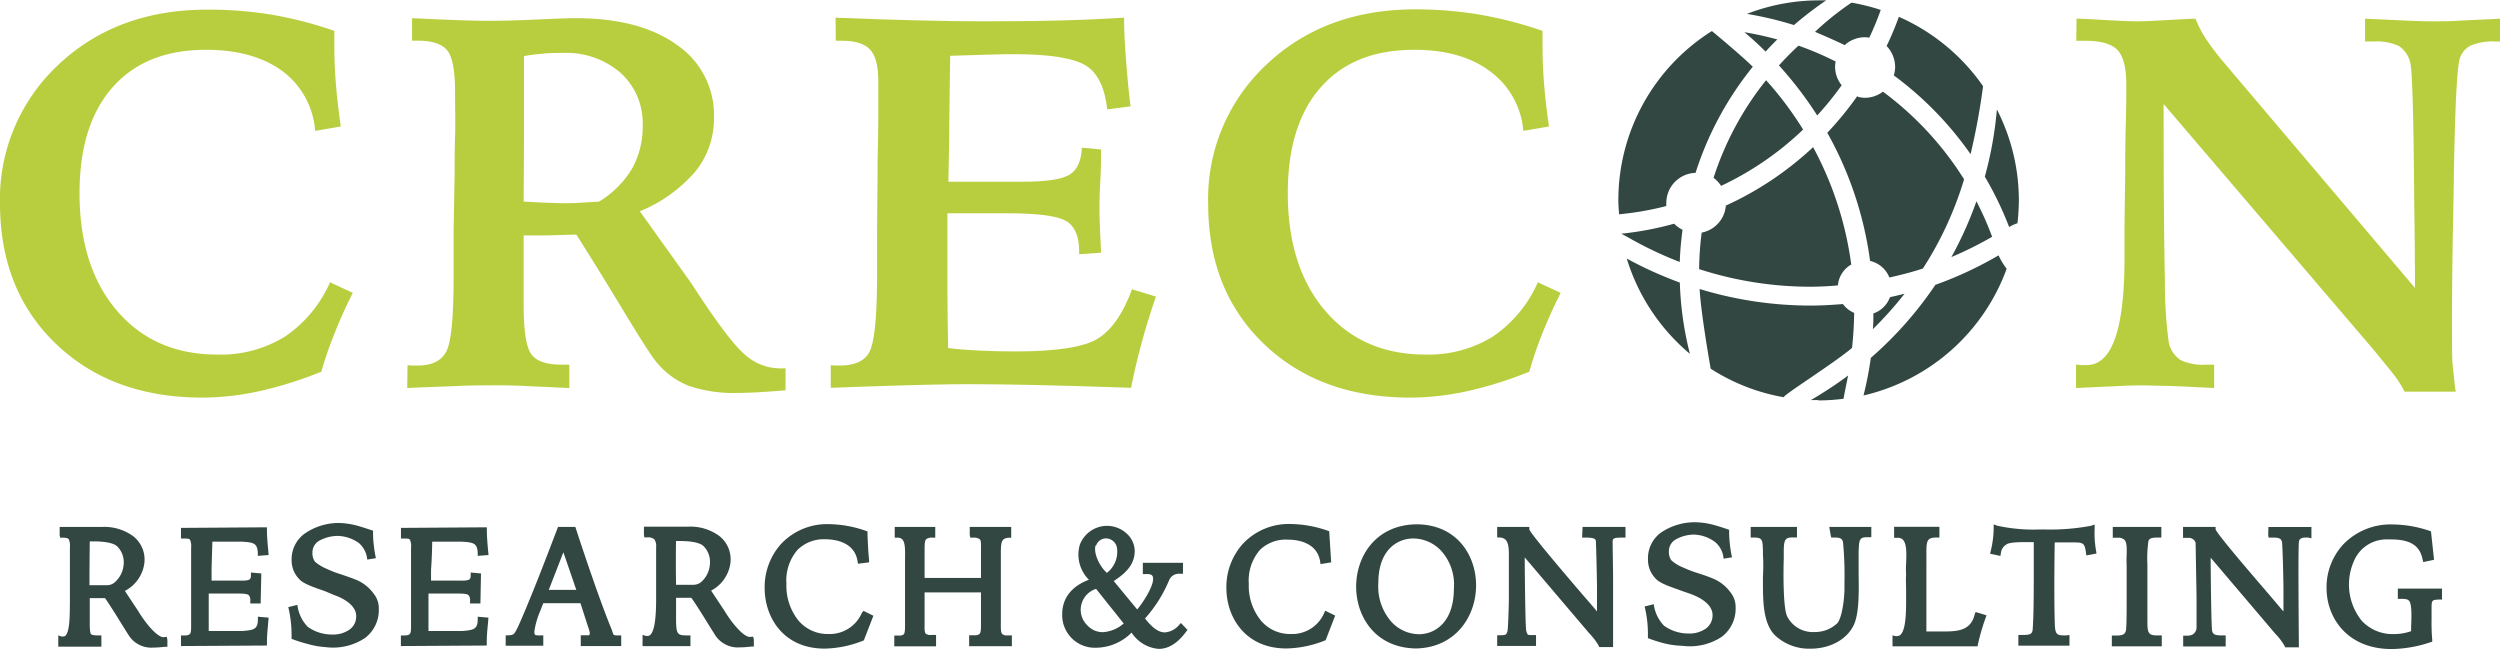
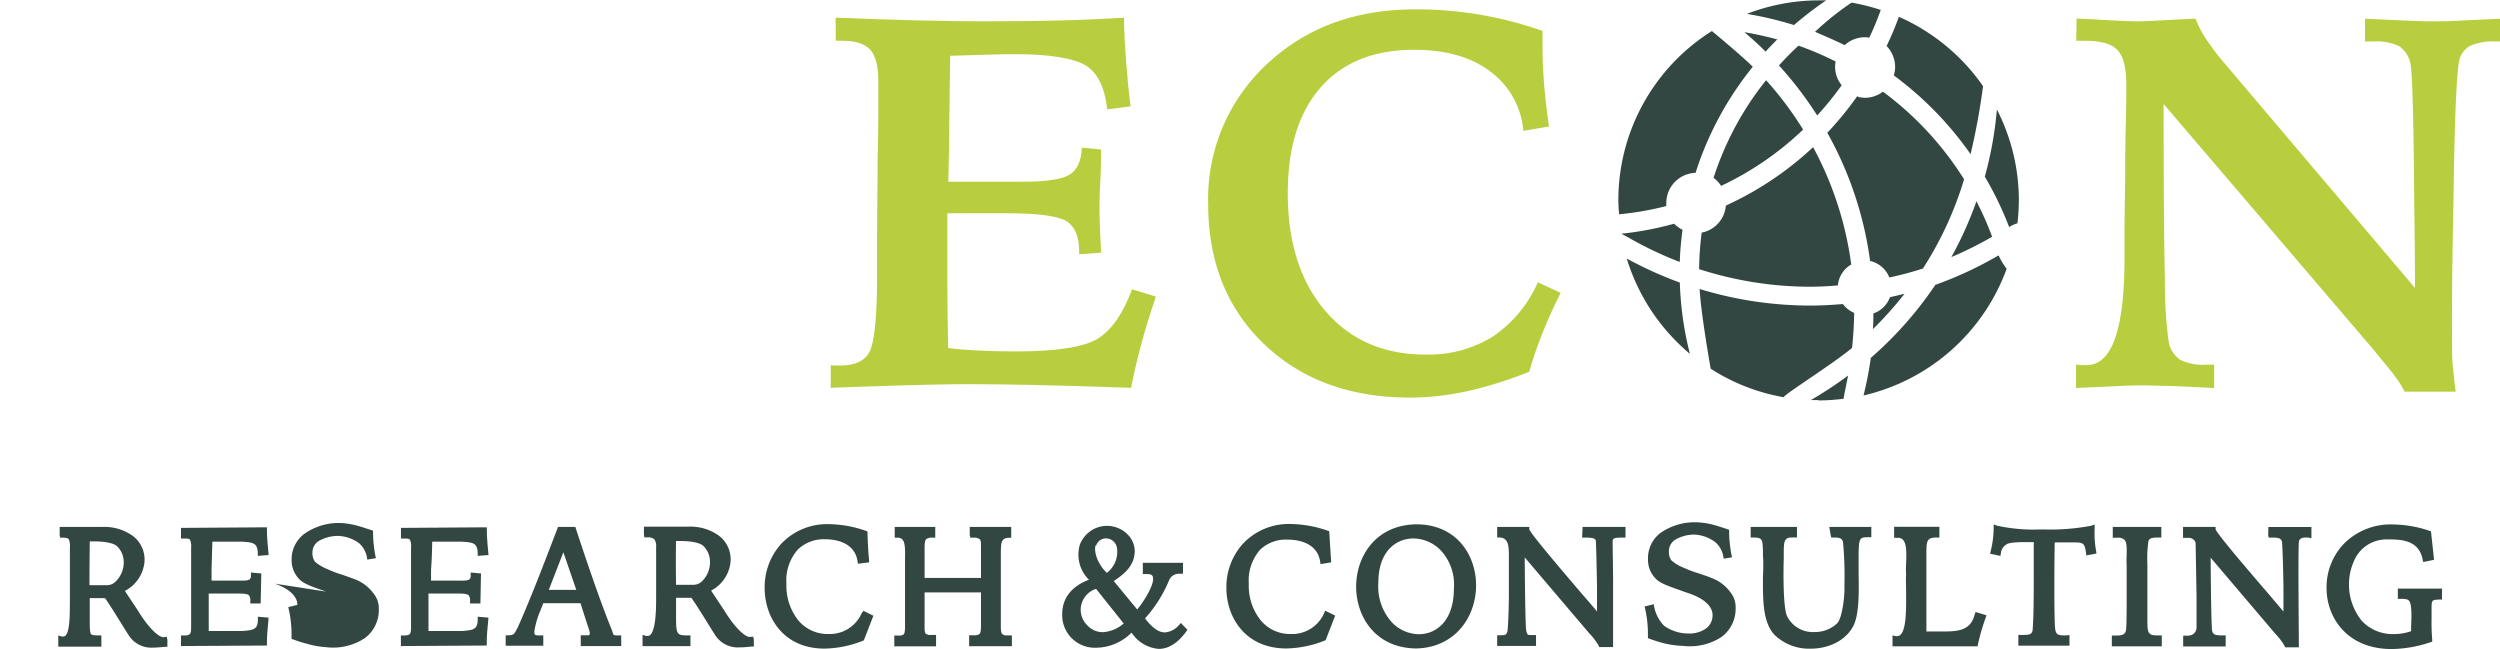
<svg xmlns="http://www.w3.org/2000/svg" viewBox="0 0 342.31 88.89">
  <defs>
    <style>.cls-1{fill:#334742;}.cls-2{fill:#b9ce3e;}</style>
  </defs>
  <g id="レイヤー_2" data-name="レイヤー 2">
    <g id="カラーパターン">
      <g id="カラー">
        <path class="cls-1" d="M83.81,86.35c-.07-.19-.16-.42-.27-.67-1.62-4.06-3.63-10.07-4.68-13.28l-.08-.25H76.4l-.08.23c-1.15,3-2.25,5.88-3.28,8.43s-1.76,4.26-2.15,5.09l-.09.17c-.39.77-.45.89-1.22.92h-.34v1.43h5.15V87h-.54c-.18,0-.51,0-.59-.09s-.09-.14-.09-.48A11.12,11.12,0,0,1,74,83.59c.12-.31.25-.64.39-1l1.68,0,2.29,0,1.12,0,1,3.11c.11.31.36,1,.25,1.17s-.11.11-.56.11H79.9l-.38,0v1.48h5.54V87l-.49,0C84,87,84,87,83.81,86.35Zm-6.76-5.58-1.91,0,2-5.15,1.77,5.15Z" />
        <path class="cls-1" d="M102.65,87.21c-.73,0-2.22-1.54-3.46-3.59l-1.82-2.75A5,5,0,0,0,100,77.18a4.07,4.07,0,0,0-1.52-3.8,6.69,6.69,0,0,0-4.2-1.27H88.17v1.12l.06.35h.35a1.43,1.43,0,0,1,1,.25,1.54,1.54,0,0,1,.26,1.06c0,1.37,0,2.48,0,3.82,0,0,0,2.9,0,3,0,1.42,0,4.39-.77,5.19a.5.5,0,0,1-.38.17.77.77,0,0,1-.25,0l-.46-.14v1.54h6.56V87h-.54c-1.27,0-1.41-.22-1.43-2.15v-3l2.09,0c.63.88,1.68,2.57,2.45,3.82.34.55.63,1,.81,1.29a3.68,3.68,0,0,0,3.37,1.68c.54,0,1.11-.06,1.61-.11l.32,0v-.94l-.09-.42ZM92.56,74.08h.58c1.59,0,2.75.25,3.19.7a3,3,0,0,1,.88,2.3A3.59,3.59,0,0,1,96,79.7a1.67,1.67,0,0,1-1,.37l-1.18,0c-.43,0-.87,0-1.25,0C92.52,77.81,92.55,75,92.56,74.08Z" />
        <path class="cls-1" d="M118,83.94a4.79,4.79,0,0,1-4.6,2.87,5.21,5.21,0,0,1-4.11-1.89,7.61,7.61,0,0,1-1.61-5,6.38,6.38,0,0,1,1.55-4.66A5.1,5.1,0,0,1,113,73.84c1.19,0,4,.3,4.42,3l.05.35L119,77l0-.34c-.15-1.23-.22-3.63-.22-3.65v-.25l-.23-.08a15.86,15.86,0,0,0-5-.91,8.63,8.63,0,0,0-6.64,2.75,8.86,8.86,0,0,0-2.21,6c0,4,2.56,8.29,8.2,8.29a14.89,14.89,0,0,0,5.24-1.07l.14-.06,1.31-3.37-1.36-.67Z" />
        <path class="cls-1" d="M137.91,87a.91.91,0,0,1-.67-.18c-.21-.21-.21-.77-.2-1.47,0-.27,0-.57,0-.88s0-2.46,0-2.77v-.8c0-1.16,0-2.69,0-3.59,0-.42,0-.85,0-1.26,0-1.71,0-2.36,1.09-2.42l.33,0V72.15h-5.68v1.12l.09.35h.35a1.38,1.38,0,0,1,.93.21c.19.19.18.67.17,1.34,0,.37,0,.8,0,1.27v2.69c-1.39,0-2.87,0-4.34,0-1.16,0-2.31,0-3.38,0V76.27c0-.29,0-.55,0-.79,0-.82,0-1.41.2-1.64a1.29,1.29,0,0,1,.91-.22h.35V72.15h-5.55v1.47h.35a.92.92,0,0,1,.68.23c.42.43.4,1.52.38,2.67,0,.29,0,.58,0,.88l0,4.29c0,.32,0,2.76,0,2.76q0,.52,0,1c0,.67,0,1.2-.18,1.41a.94.94,0,0,1-.66.16h-.26l-.37,0v1.48h5.72V86.94l-.37,0-.32,0a1.07,1.07,0,0,1-.72-.17c-.18-.19-.17-.72-.16-1.37,0-.36,0-.76,0-1.2V81.11h7.72v3.36c0,.3,0,.57,0,.82,0,.76,0,1.3-.2,1.51a1,1,0,0,1-.71.18l-.33,0-.38,0v1.5h5.85V87l-.38,0Z" />
        <path class="cls-1" d="M161.43,85.59a2.82,2.82,0,0,1-1.93,1c-.84,0-1.69-.59-2.72-1.91a18.19,18.19,0,0,0,3.2-5l.06-.12a1.44,1.44,0,0,1,1.41-1l.53,0V77.06h-5.5V78.6l.38,0h.21c.62,0,.73.24.76.32.38.86-1.07,3.27-2.12,4.53l-3.21-3.89c1.5-1,2.8-2.1,2.87-4a3.26,3.26,0,0,0-.94-2.35A4,4,0,0,0,151.58,72h0a4,4,0,0,0-3.73,2.6,4.84,4.84,0,0,0,1.25,4.78c-2.38.9-3.64,2.51-3.66,4.69a4.47,4.47,0,0,0,4.65,4.62,6.93,6.93,0,0,0,4.85-2.07,4.92,4.92,0,0,0,3.72,2.23c1.34,0,2.6-.79,3.76-2.37l.17-.24-.9-.94Zm-13.35-2.87a3,3,0,0,1,2-2.09l3.78,4.74A4.8,4.8,0,0,1,151,86.56a2.84,2.84,0,0,1-2.1-.92A2.94,2.94,0,0,1,148.08,82.72Zm2-8a1.42,1.42,0,0,1,1.36-1,1.54,1.54,0,0,1,1.5,1.3,3.64,3.64,0,0,1-1.38,3.42C150.55,77.54,149.72,75.8,150,74.69Z" />
        <path class="cls-1" d="M181.31,83.94a4.77,4.77,0,0,1-4.59,2.87,5.19,5.19,0,0,1-4.11-1.89,7.56,7.56,0,0,1-1.62-5,6.38,6.38,0,0,1,1.56-4.66,5.1,5.1,0,0,1,3.78-1.37c1.2,0,4,.3,4.43,3l.05.35,1.46-.24L182,72.74l-.22-.08a15.86,15.86,0,0,0-5-.91,8.61,8.61,0,0,0-6.64,2.75,8.87,8.87,0,0,0-2.22,6c0,4,2.57,8.29,8.21,8.29a14.84,14.84,0,0,0,5.23-1.07l.15-.06,1.31-3.37-1.37-.67Z" />
        <path class="cls-1" d="M193.9,71.79c-5.65.11-8.22,4.52-8.21,8.56s2.58,8.36,8.19,8.44h0c5.46-.1,8.27-4.46,8.23-8.72C202.09,76.08,199.51,71.79,193.9,71.79Zm5.17,8.82c0,4.6-2.59,6.23-4.79,6.23a5.21,5.21,0,0,1-3.71-1.64,7.31,7.31,0,0,1-1.84-5.41c0-4.48,2.59-6.06,4.79-6.06a5.27,5.27,0,0,1,3.77,1.65A6.87,6.87,0,0,1,199.07,80.61Z" />
        <path class="cls-1" d="M216.63,73.61h.48c1.19,0,1.41.19,1.41.56,0,0,.09,2.34.15,6.17,0,1.31,0,2.43,0,3.38-.47-.57-1.16-1.37-2-2.33-2.47-2.89-7.07-8.27-7.27-8.91l0-.33H205v1.44l.33,0c1.24.08,1.29,1.15,1.27,2.89V77s0,3.4,0,4.73-.11,4.38-.19,4.68c-.17.54-.23.57-1.09.57H205v1.46h5.32V87.31l0-.35h-.54c-.6,0-.66,0-.81-.64-.07-.34-.16-3.93-.2-10l8.85,10.41a8.45,8.45,0,0,1,1.26,1.65l.09.22h1.9V87.34c0-1.77,0-3.89,0-5.53,0-.5,0-1.35,0-2.32,0-1.79-.06-4-.06-5.36,0-.44.23-.52,1.42-.52h.34l0-1.46h-5.88Z" />
        <path class="cls-1" d="M236.76,72.54v.25a14.24,14.24,0,0,0,.1,1.71,17.41,17.41,0,0,0,.29,1.81L236,76.5a3.32,3.32,0,0,0-1.11-2.24A5.09,5.09,0,0,0,232,73.2a5.17,5.17,0,0,0-2.65.72,1.87,1.87,0,0,0-.84,1.62,1.93,1.93,0,0,0,.34,1.18,5.35,5.35,0,0,0,1.65,1,15,15,0,0,0,2,.76c.91.3,1.6.54,2,.72a5.53,5.53,0,0,1,2.4,1.85,3.22,3.22,0,0,1,.75,2.15,4.81,4.81,0,0,1-1.91,4,7.9,7.9,0,0,1-5.35,1.23,11.86,11.86,0,0,1-2.67-.38,21,21,0,0,1-2.08-.67c0-.08,0-.2,0-.34s0-.24,0-.31a15.8,15.8,0,0,0-.11-1.8,17.16,17.16,0,0,0-.34-1.89l1.25-.31a5.18,5.18,0,0,0,1.4,2.94,5.68,5.68,0,0,0,3.32,1.07,3.91,3.91,0,0,0,2.44-.69,2.22,2.22,0,0,0,.89-1.84c0-1.1-1-2.17-3.08-2.91l-1.07-.37c-1.45-.55-3.06-1-3.69-1.76a3.62,3.62,0,0,1-1-2.55A4.36,4.36,0,0,1,227.32,73a8.21,8.21,0,0,1,4.88-1.49,10.36,10.36,0,0,1,2.44.36C235.3,72.05,236,72.28,236.76,72.54Z" />
        <path class="cls-1" d="M250.66,73.25l.08.35h.35c.82,0,1.1.09,1.26.59a47.42,47.42,0,0,1,.2,5.53v1.1c-.08,2.28-.56,4.13-1,4.53a4.42,4.42,0,0,1-3.12,1.19,3.93,3.93,0,0,1-3.75-2.2c-.54-1.25-.5-6.08-.44-7.83,0-.28,0-.54,0-.79,0-1.69.1-2.13,1.18-2.13h.25l.38,0V72.15h-6.34v1.1l0,.35h.35c1.27,0,1.28.25,1.33,1.86l0,.57c.07.89.05,1.91,0,3,0,2.94-.09,6.27,1.69,8a6.81,6.81,0,0,0,4.82,1.79c2.76,0,5.11-1.33,6-3.4.67-1.66.63-4.42.59-6.86,0-1.14,0-2.23,0-3,.06-1.78.14-2,1.23-2h.51V72.15h-5.76Z" />
        <path class="cls-1" d="M270.39,84.09c-.47,2-1.88,2.37-4,2.37-.46,0-.94,0-1.42,0s-.79,0-1.2,0l0-7.65V76.59c0-.3,0-.59,0-.86,0-1.72.1-2.13,1.41-2.13h.37V72.13h-6.2v1.51l.37,0h.14a.91.91,0,0,1,.7.27c.55.57.48,2.07.43,3.27a14.05,14.05,0,0,0,0,1.58c-.05.51,0,1.3,0,2.2,0,2,.1,5.07-.74,5.93a.67.67,0,0,1-.49.21l-.21,0-.42-.1v1.5h11.64l.06-.28a28.12,28.12,0,0,1,1.05-3.62l.12-.35-1.49-.45Z" />
        <path class="cls-1" d="M286.81,72.34l0-.52-.49.17a30.14,30.14,0,0,1-6.24.51h-.9a23.14,23.14,0,0,1-5.72-.52l-.48-.18v.51a13.52,13.52,0,0,1-.41,3.17l-.08.34,1.41.3.07-.35a1.52,1.52,0,0,1,.73-1.2c.16-.16.74-.34,2.52-.34h1.25c0,1.17,0,2.48,0,3.8,0,3.14,0,6.38-.16,8.29-.12.54-.42.62-1.42.62h-.53v1.47h7V86.94L283,87h-.37c-1.13,0-1.26-.21-1.29-2.08-.07-2.17-.06-7,0-10.65H283l.85,0c1.38,0,1.59.06,1.77,1.41l.05.37,1.39-.26-.05-.34A13.64,13.64,0,0,1,286.81,72.34Z" />
        <path class="cls-1" d="M295.29,87c-1.2,0-1.26-.46-1.26-2.06,0-.23,0-.47,0-.71V78.79c0-.43,0-.94,0-1.49a16.88,16.88,0,0,1,.14-3.21c.17-.44.53-.48,1.42-.49h.35V72.15h-6.65v1.48l.38,0,.31,0a1.2,1.2,0,0,1,.9.28c.35.35.33,1.15.31,2.07a14.73,14.73,0,0,0,0,1.48v4.68c0,1.11,0,3.17-.06,3.74,0,.88-.31,1.14-1.32,1.14l-.65,0v1.48H296v-1.5l-.38,0Z" />
        <path class="cls-1" d="M310.57,73.26l.06.35h.52c.87,0,1.2.09,1.32.63,0,.15.11,1.16.19,6.1,0,1.32,0,2.45,0,3.39l-2-2.36c-2.48-2.88-7.09-8.25-7.29-8.89l0-.33h-4.46v1.5l.39,0,.28,0a1,1,0,0,1,1.05.64l.13,7.45,0,4.15a1.12,1.12,0,0,1-.56,1,1.59,1.59,0,0,1-.72.15h-.17l-.38,0v1.48h5.82V87h-.56c-.9,0-1.18-.13-1.3-.64-.07-.34-.16-3.93-.2-10l8.85,10.41a8.45,8.45,0,0,1,1.26,1.65l.1.22h1.87v-.36c0-.13-.12-13,0-14,0-.45.32-.67.84-.67a2.58,2.58,0,0,1,.46,0l.42.09,0-1.54h-5.89Z" />
        <path class="cls-1" d="M328.32,80.59V82h.54c.71,0,.89.13,1,.27.41.44.33,2.34.28,3.48,0,.24,0,.46,0,.67a7,7,0,0,1-2.32.4A5.78,5.78,0,0,1,323.38,85a7.91,7.91,0,0,1-1.11-8.08,4.82,4.82,0,0,1,4.6-3.06h.46c2.71,0,4,.83,4.39,2.76l.08.34,1.48-.31-.42-3.89-.21-.08a16.15,16.15,0,0,0-5-.87,9,9,0,0,0-6.79,2.72,8.65,8.65,0,0,0-2.3,6c0,4,2.79,8.34,8.92,8.34a17.21,17.21,0,0,0,5.27-.92l.28-.09,0-.28a26.08,26.08,0,0,1-.09-2.72v-.55c0-.35,0-.65,0-.92,0-1.21,0-1.26,1.1-1.3l.33,0V80.59Z" />
        <path class="cls-1" d="M22.38,87.25c-.74,0-2.22-1.54-3.46-3.59L17.1,80.91a5,5,0,0,0,2.65-3.69,4.06,4.06,0,0,0-1.51-3.8A6.7,6.7,0,0,0,14,72.15H8.17v1.12l.06.35h.35c.6,0,.76.12.84.22a2.21,2.21,0,0,1,.15,1.09c0,1.38,0,2.48,0,3.82,0,0,0,2.9,0,3v.71C9.55,84,9.59,86.33,9,87a.43.43,0,0,1-.33.15.75.75,0,0,1-.24,0l-.45-.15v1.54h5.9V87h-.54c-.48,0-.77-.06-.88-.18s-.17-.67-.17-1.37V81.9l2.09,0c.63.88,1.68,2.58,2.46,3.84.34.54.62,1,.8,1.27A3.66,3.66,0,0,0,21,88.67c.54,0,1.11-.06,1.61-.11l.31,0v-.94l-.08-.43ZM12.29,74.13h.58c1.59,0,2.75.25,3.18.69a3,3,0,0,1,.89,2.3,3.6,3.6,0,0,1-1.26,2.64,1.62,1.62,0,0,1-1,.37l-1.18,0c-.42,0-.87,0-1.25,0C12.25,77.86,12.28,75.07,12.29,74.13Z" />
        <path class="cls-1" d="M29.08,74.17l4.05,0c1.51.1,2.13.15,2.17,1.57v.37L36.78,76l-.07-.86c-.09-.91-.15-1.63-.16-2.59v-.35l-11.77.08v1.46h.35c.49,0,.77,0,.88.16A2.14,2.14,0,0,1,26.17,75V85.55c0,.7,0,1.11-.2,1.28s-.38.17-.84.18h-.35v1.45l11.77-.07v-.34c0-1,.08-1.72.16-2.64l.07-.84-1.47-.13v.37c0,1.37-.58,1.47-2.15,1.59l-4.58,0,0-5.48v.35h3.62c.94,0,1.62,0,1.87.23a1.06,1.06,0,0,1,.2.78v.35l1.42,0,.09-4.11-1.42-.13v.38c0,.38-.11.49-.15.53-.23.22-.83.21-1.6.2H32l-1.4,0-1.63,0,0-1.51C29,76.59,29.06,75.06,29.08,74.17Zm-.52,12.55h0v0Z" />
        <path class="cls-1" d="M59.18,74.17l4.06,0c1.51.1,2.13.15,2.17,1.57v.37L66.89,76l-.08-.86c-.08-.91-.14-1.63-.15-2.59v-.35l-11.76.08v1.46h.35c.49,0,.76,0,.88.16A2.14,2.14,0,0,1,56.28,75V85.55c0,.7,0,1.11-.2,1.28s-.38.17-.84.18h-.35v1.45l11.76-.07v-.34c0-1,.07-1.72.16-2.64l.07-.84-1.47-.13v.37c0,1.37-.59,1.47-2.15,1.59l-4.59,0,0-5.48v.35h3.62c.94,0,1.62,0,1.87.23a1.11,1.11,0,0,1,.2.78v.35l1.42,0,.08-4.11-1.41-.13v.38c0,.38-.11.49-.15.53-.23.22-.84.21-1.6.2h-.66l-1.39,0-1.63,0,0-1.51C59.13,76.59,59.17,75.06,59.18,74.17Zm-.51,12.55h0v0Z" />
-         <path class="cls-1" d="M51.08,72.66v.25a14.24,14.24,0,0,0,.1,1.71,17.41,17.41,0,0,0,.29,1.81l-1.19.19a3.32,3.32,0,0,0-1.11-2.24,5.16,5.16,0,0,0-2.9-1,5.3,5.3,0,0,0-2.65.71,1.87,1.87,0,0,0-.84,1.62,2,2,0,0,0,.34,1.19,5.77,5.77,0,0,0,1.65,1,14,14,0,0,0,1.95.75q1.38.47,2,.72a5.55,5.55,0,0,1,2.4,1.86,3.19,3.19,0,0,1,.75,2.14,4.8,4.8,0,0,1-1.91,4,7.9,7.9,0,0,1-5.35,1.24A11.83,11.83,0,0,1,42,88.14a18.67,18.67,0,0,1-2.08-.67c0-.08,0-.19,0-.33s0-.25,0-.32a15.94,15.94,0,0,0-.11-1.8,15.09,15.09,0,0,0-.34-1.89l1.25-.31a5.19,5.19,0,0,0,1.41,3,5.62,5.62,0,0,0,3.31,1.06,3.91,3.91,0,0,0,2.44-.69,2.18,2.18,0,0,0,.89-1.84c0-1.1-1-2.16-3.08-2.9L44.63,81c-1.46-.54-3.07-1-3.7-1.75a3.65,3.65,0,0,1-1-2.56,4.34,4.34,0,0,1,1.72-3.58,8.16,8.16,0,0,1,4.88-1.5A10.91,10.91,0,0,1,49,72C49.62,72.18,50.32,72.41,51.08,72.66Z" />
-         <path class="cls-2" d="M45.78,4.23c0,.24,0,.61,0,1.12s0,.88,0,1.11q0,2.39.21,5t.67,5.86l-3.51.6a11.23,11.23,0,0,0-4.51-8.21Q34.64,6.81,28.18,6.82q-8.23,0-12.76,5.13T10.89,26.44q0,10.12,5.13,16.11t13.72,6A16.74,16.74,0,0,0,39,46.1a17.44,17.44,0,0,0,6.19-7.45l3.12,1.45c-.95,1.87-1.77,3.7-2.48,5.49A52.7,52.7,0,0,0,44,50.89a53.34,53.34,0,0,1-8.4,2.65,36.74,36.74,0,0,1-7.89.9q-12.34,0-20-7.31T0,28A25.15,25.15,0,0,1,8,8.86q8-7.54,20.38-7.54A53.63,53.63,0,0,1,37.14,2,54.25,54.25,0,0,1,45.78,4.23Z" />
-         <path class="cls-2" d="M55.8,50l.55.05.84,0c1.94,0,3.25-.64,3.92-1.92s1-4.66,1-10.15V31.62l.14-7.95c0-1.67,0-3.34.06-5s0-3.64,0-6q0-4.47-1.08-5.78c-.72-.88-2.07-1.32-4.06-1.32h-.75V2.49c2.53.12,4.63.21,6.28.27s3.1.09,4.33.09q2.63,0,6.53-.18t5.25-.18q8.81,0,13.88,3.66a11.59,11.59,0,0,1,5.07,9.93,11.53,11.53,0,0,1-2.53,7.38,20,20,0,0,1-7.62,5.47l7,9.79q5,7.74,7.26,9.72a7.3,7.3,0,0,0,4.88,2l.4,0a2.61,2.61,0,0,1,.41,0v3c-1.44.12-2.69.21-3.76.27s-2,.09-2.8.09a19.14,19.14,0,0,1-6.78-1,11,11,0,0,1-4.4-3.3q-.93-1.11-4.54-7.08T78.91,32.12L75,32.23l-3.3,0V41.7q0,5.43,1.07,6.83c.71.94,2.1,1.4,4.18,1.4h1v3.2Q75,53,72.13,52.86t-6-.09c-.67,0-1.64,0-2.93.06s-3.77.13-7.44.3Zm15.9-22.4c1.26.07,2.32.13,3.2.16s1.6.06,2.2.06,1.51,0,2.34-.06,1.69-.09,2.59-.16a13.25,13.25,0,0,0,4.52-4.52A11.82,11.82,0,0,0,88,17.15,9.29,9.29,0,0,0,85,10a11.34,11.34,0,0,0-8-2.75c-1,0-1.94,0-2.78.11a24.87,24.87,0,0,0-2.47.32q0,3.86,0,8.09T71.7,27.61Z" />
+         <path class="cls-1" d="M51.08,72.66v.25a14.24,14.24,0,0,0,.1,1.71,17.41,17.41,0,0,0,.29,1.81l-1.19.19a3.32,3.32,0,0,0-1.11-2.24,5.16,5.16,0,0,0-2.9-1,5.3,5.3,0,0,0-2.65.71,1.87,1.87,0,0,0-.84,1.62,2,2,0,0,0,.34,1.19,5.77,5.77,0,0,0,1.65,1,14,14,0,0,0,1.95.75q1.38.47,2,.72a5.55,5.55,0,0,1,2.4,1.86,3.19,3.19,0,0,1,.75,2.14,4.8,4.8,0,0,1-1.91,4,7.9,7.9,0,0,1-5.35,1.24A11.83,11.83,0,0,1,42,88.14a18.67,18.67,0,0,1-2.08-.67c0-.08,0-.19,0-.33s0-.25,0-.32a15.94,15.94,0,0,0-.11-1.8,15.09,15.09,0,0,0-.34-1.89l1.25-.31c0-1.1-1-2.16-3.08-2.9L44.63,81c-1.46-.54-3.07-1-3.7-1.75a3.65,3.65,0,0,1-1-2.56,4.34,4.34,0,0,1,1.72-3.58,8.16,8.16,0,0,1,4.88-1.5A10.91,10.91,0,0,1,49,72C49.62,72.18,50.32,72.41,51.08,72.66Z" />
        <path class="cls-2" d="M114.41,2.42c4,.16,7.74.29,11.15.37s6.39.13,9,.13q6.5,0,11-.13c3-.08,5.77-.21,8.35-.37,0,2.06.14,4.09.29,6.08s.34,4,.6,6.06l-3.19.42c-.34-3-1.31-5-2.93-6s-4.87-1.56-9.74-1.56c-.88,0-2,0-3.5.06s-3.23.08-5.34.16q-.08,4.68-.12,9c0,2.87-.08,5.61-.13,8.24h1l5.13,0,4.1,0q4.89,0,6.42-1c1-.64,1.56-1.86,1.63-3.66l2.63.25c0,1.19,0,2.67-.11,4.46s-.1,3-.1,3.63,0,1.46.05,2.45.09,2.19.16,3.59l-3,.21v-.43c0-2-.59-3.4-1.76-4.11s-3.93-1.07-8.28-1.07h-8v4.08q0,3.16,0,6.48c0,2.21.06,4.84.1,7.89,1.07.15,2.4.26,4,.34s3.34.13,5.23.13q8.47,0,11.3-1.78T155,39.61l3.27,1q-1.17,3.4-2,6.49t-1.4,6q-8.37-.29-13.34-.39t-8.84-.11q-4.36,0-13.94.32l-5,.18V50l.48.05.8,0q3,0,4-1.83t1.06-9.6V31.84l.07-7.92c0-.35,0-.88,0-1.59q.1-4.36.1-6t0-3.33c0-1.16,0-1.8,0-1.92,0-2-.37-3.49-1.12-4.29s-2-1.21-3.88-1.21h-.82Z" />
        <path class="cls-2" d="M211.21,4.23c0,.24,0,.61,0,1.12s0,.88,0,1.11q0,2.39.21,5c.14,1.78.37,3.73.67,5.86l-3.51.6A11.23,11.23,0,0,0,204,9.75q-3.93-2.94-10.39-2.93-8.24,0-12.76,5.13t-4.52,14.49q0,10.12,5.12,16.11t13.72,6a16.74,16.74,0,0,0,9.21-2.45,17.44,17.44,0,0,0,6.19-7.45l3.12,1.45q-1.41,2.81-2.48,5.49a52.7,52.7,0,0,0-1.81,5.3A53.23,53.23,0,0,1,201,53.54a36.9,36.9,0,0,1-7.9.9q-12.35,0-20-7.31T165.43,28a25.15,25.15,0,0,1,8-19.18q8-7.54,20.38-7.54a53.53,53.53,0,0,1,8.72.71A54.25,54.25,0,0,1,211.21,4.23Z" />
        <path class="cls-2" d="M284.33,2.56c.9,0,2.31.09,4.24.2s3.3.16,4.13.16,2-.06,3.85-.16,3.19-.18,4.07-.2a14.39,14.39,0,0,0,1.45,2.79,34.39,34.39,0,0,0,2.52,3.31l26.08,30.77q0-4.6-.11-12.31-.13-16.94-.53-18.49a3.76,3.76,0,0,0-1.56-2.33A7.39,7.39,0,0,0,325,5.68h-1.17V2.56l5.89.27q2,.09,3.33.09c1,0,2.3,0,3.76-.09s3.32-.15,5.54-.27V5.68h-.64a8.11,8.11,0,0,0-3.33.52A3,3,0,0,0,336.81,8q-.57,1.71-.82,16v.57l-.14,7.7q-.08,4.44-.1,8.32t0,6.52c0,1.15,0,2.28.13,3.37s.2,2.14.37,3.15h-7a14,14,0,0,0-1.24-2c-.54-.76-1.59-2-3.12-3.87L296.25,14.24q0,16.78.18,24.07a60.08,60.08,0,0,0,.53,8.61,3.9,3.9,0,0,0,1.58,2.36,7.1,7.1,0,0,0,3.53.65h1.1v3.2q-4.05-.21-6.12-.29c-1.38,0-2.53-.07-3.43-.07s-1.79,0-3.1.07-3.4.15-6.26.29v-3.2c.19,0,.38,0,.58.06l.87,0q5.07,0,5.18-13.95c0-2.06,0-3.66,0-4.79l.1-7.56c0-1.54,0-3.74.08-6.62s.07-4.71.07-5.52c0-2.29-.41-3.86-1.21-4.7s-2.25-1.26-4.33-1.26c-.14,0-.36,0-.66,0l-.65,0Z" />
        <path class="cls-1" d="M252.55,6.21a4.09,4.09,0,0,1,2.8-1.11,3.93,3.93,0,0,1,.6.06,39.42,39.42,0,0,0,1.57-3.8,28.17,28.17,0,0,0-4-1,38.38,38.38,0,0,0-5,4s2.74,1.16,4.06,1.82m-9.19-.77a45.1,45.1,0,0,0-4.54-1c1,.84,2,1.74,2.9,2.66.53-.59,1.08-1.15,1.64-1.71m8.78,6.31a4,4,0,0,1-.9-2.54,4.27,4.27,0,0,1,.07-.71,43.08,43.08,0,0,0-5.08-2.17c-.94.86-1.83,1.77-2.68,2.71a50.48,50.48,0,0,1,5.24,6.85,43,43,0,0,0,3.35-4.14m-17.51,12.7a4.27,4.27,0,0,1,1,1.08,42.09,42.09,0,0,0,11.23-7.71,47.32,47.32,0,0,0-5.07-6.76,42,42,0,0,0-7.2,13.39m19.72-11.26a44.87,44.87,0,0,1-4.14,5.07,49.2,49.2,0,0,1,5.86,17.55A3.72,3.72,0,0,1,258.7,38c1.56-.35,3.09-.74,4.59-1.23a47.87,47.87,0,0,0,5.64-12.22,44,44,0,0,0-11.11-12,4.09,4.09,0,0,1-2.47.84,4.23,4.23,0,0,1-1-.14M273.42,15a50.81,50.81,0,0,1-1.65,9.19,45.71,45.71,0,0,1,3.33,6.9,4.7,4.7,0,0,1,1.14-.52,29.36,29.36,0,0,0,.19-3.12,27.28,27.28,0,0,0-3-12.45M252.36,41.63c-1.47.12-3,.21-4.47.21a52,52,0,0,1-15.17-2.27c.18,3.4,1.45,10.53,1.51,10.91a27.08,27.08,0,0,0,10,3.91c.07-.39,6.69-4.52,9.36-6.75.17-1.58.27-3.18.29-4.8a3.67,3.67,0,0,1-1.54-1.21m4.17,1.27c0,.72,0,1.45-.07,2.17a49.91,49.91,0,0,0,4.34-4.85c-.68.17-1.35.33-2,.47a3.65,3.65,0,0,1-2.23,2.21M251.66,39a3.65,3.65,0,0,1,1.82-2.78,46.79,46.79,0,0,0-5.22-16.07,44.5,44.5,0,0,1-11.95,8,4.09,4.09,0,0,1-3.31,3.7,42.9,42.9,0,0,0-.35,5,49.52,49.52,0,0,0,15.24,2.41c1.27,0,2.52-.07,3.77-.18M249,54.83a27.7,27.7,0,0,0,3.43-.23c0-.17.44-2.28.62-3.18a54.06,54.06,0,0,1-5.1,3.36c.35,0,.7,0,1,0m18.24-19.58a50,50,0,0,0,5.58-2.78,42.19,42.19,0,0,0-2.15-4.86,50,50,0,0,1-3.43,7.64m6.42-.21A51.55,51.55,0,0,1,265,39a51,51,0,0,1-8.84,10,48.69,48.69,0,0,1-1,5.15,27.45,27.45,0,0,0,19.6-17.35A9.36,9.36,0,0,1,273.67,35ZM230,35.87c.05-1.5.19-3,.38-4.41a4.12,4.12,0,0,1-1.15-.83A43.55,43.55,0,0,1,222,32l1,.54A50,50,0,0,0,230,35.87m-7.26-.47a27.5,27.5,0,0,0,8.65,13.05,44.87,44.87,0,0,1-1.38-9.76,53,53,0,0,1-7.27-3.29M259.3,10.32a46.45,46.45,0,0,1,10.52,10.79,93.78,93.78,0,0,0,1.71-9.31A27.55,27.55,0,0,0,260,2.3a39.92,39.92,0,0,1-1.68,4,4.14,4.14,0,0,1,1.17,2.87,4.08,4.08,0,0,1-.17,1.11M250.05.05c-.35,0-.69,0-1,0a27.29,27.29,0,0,0-9.85,1.85,48.71,48.71,0,0,1,6.44,1.53A46.85,46.85,0,0,1,250.05.05M234.4,4.25a27.36,27.36,0,0,0-12.81,23.17c0,.65.06,1.28.1,1.92a40.7,40.7,0,0,0,6.47-1.13,3,3,0,0,1,0-.43,4.12,4.12,0,0,1,4-4.11A44.64,44.64,0,0,1,240,9.14C238.35,7.51,234.4,4.25,234.4,4.25Z" />
      </g>
    </g>
  </g>
</svg>